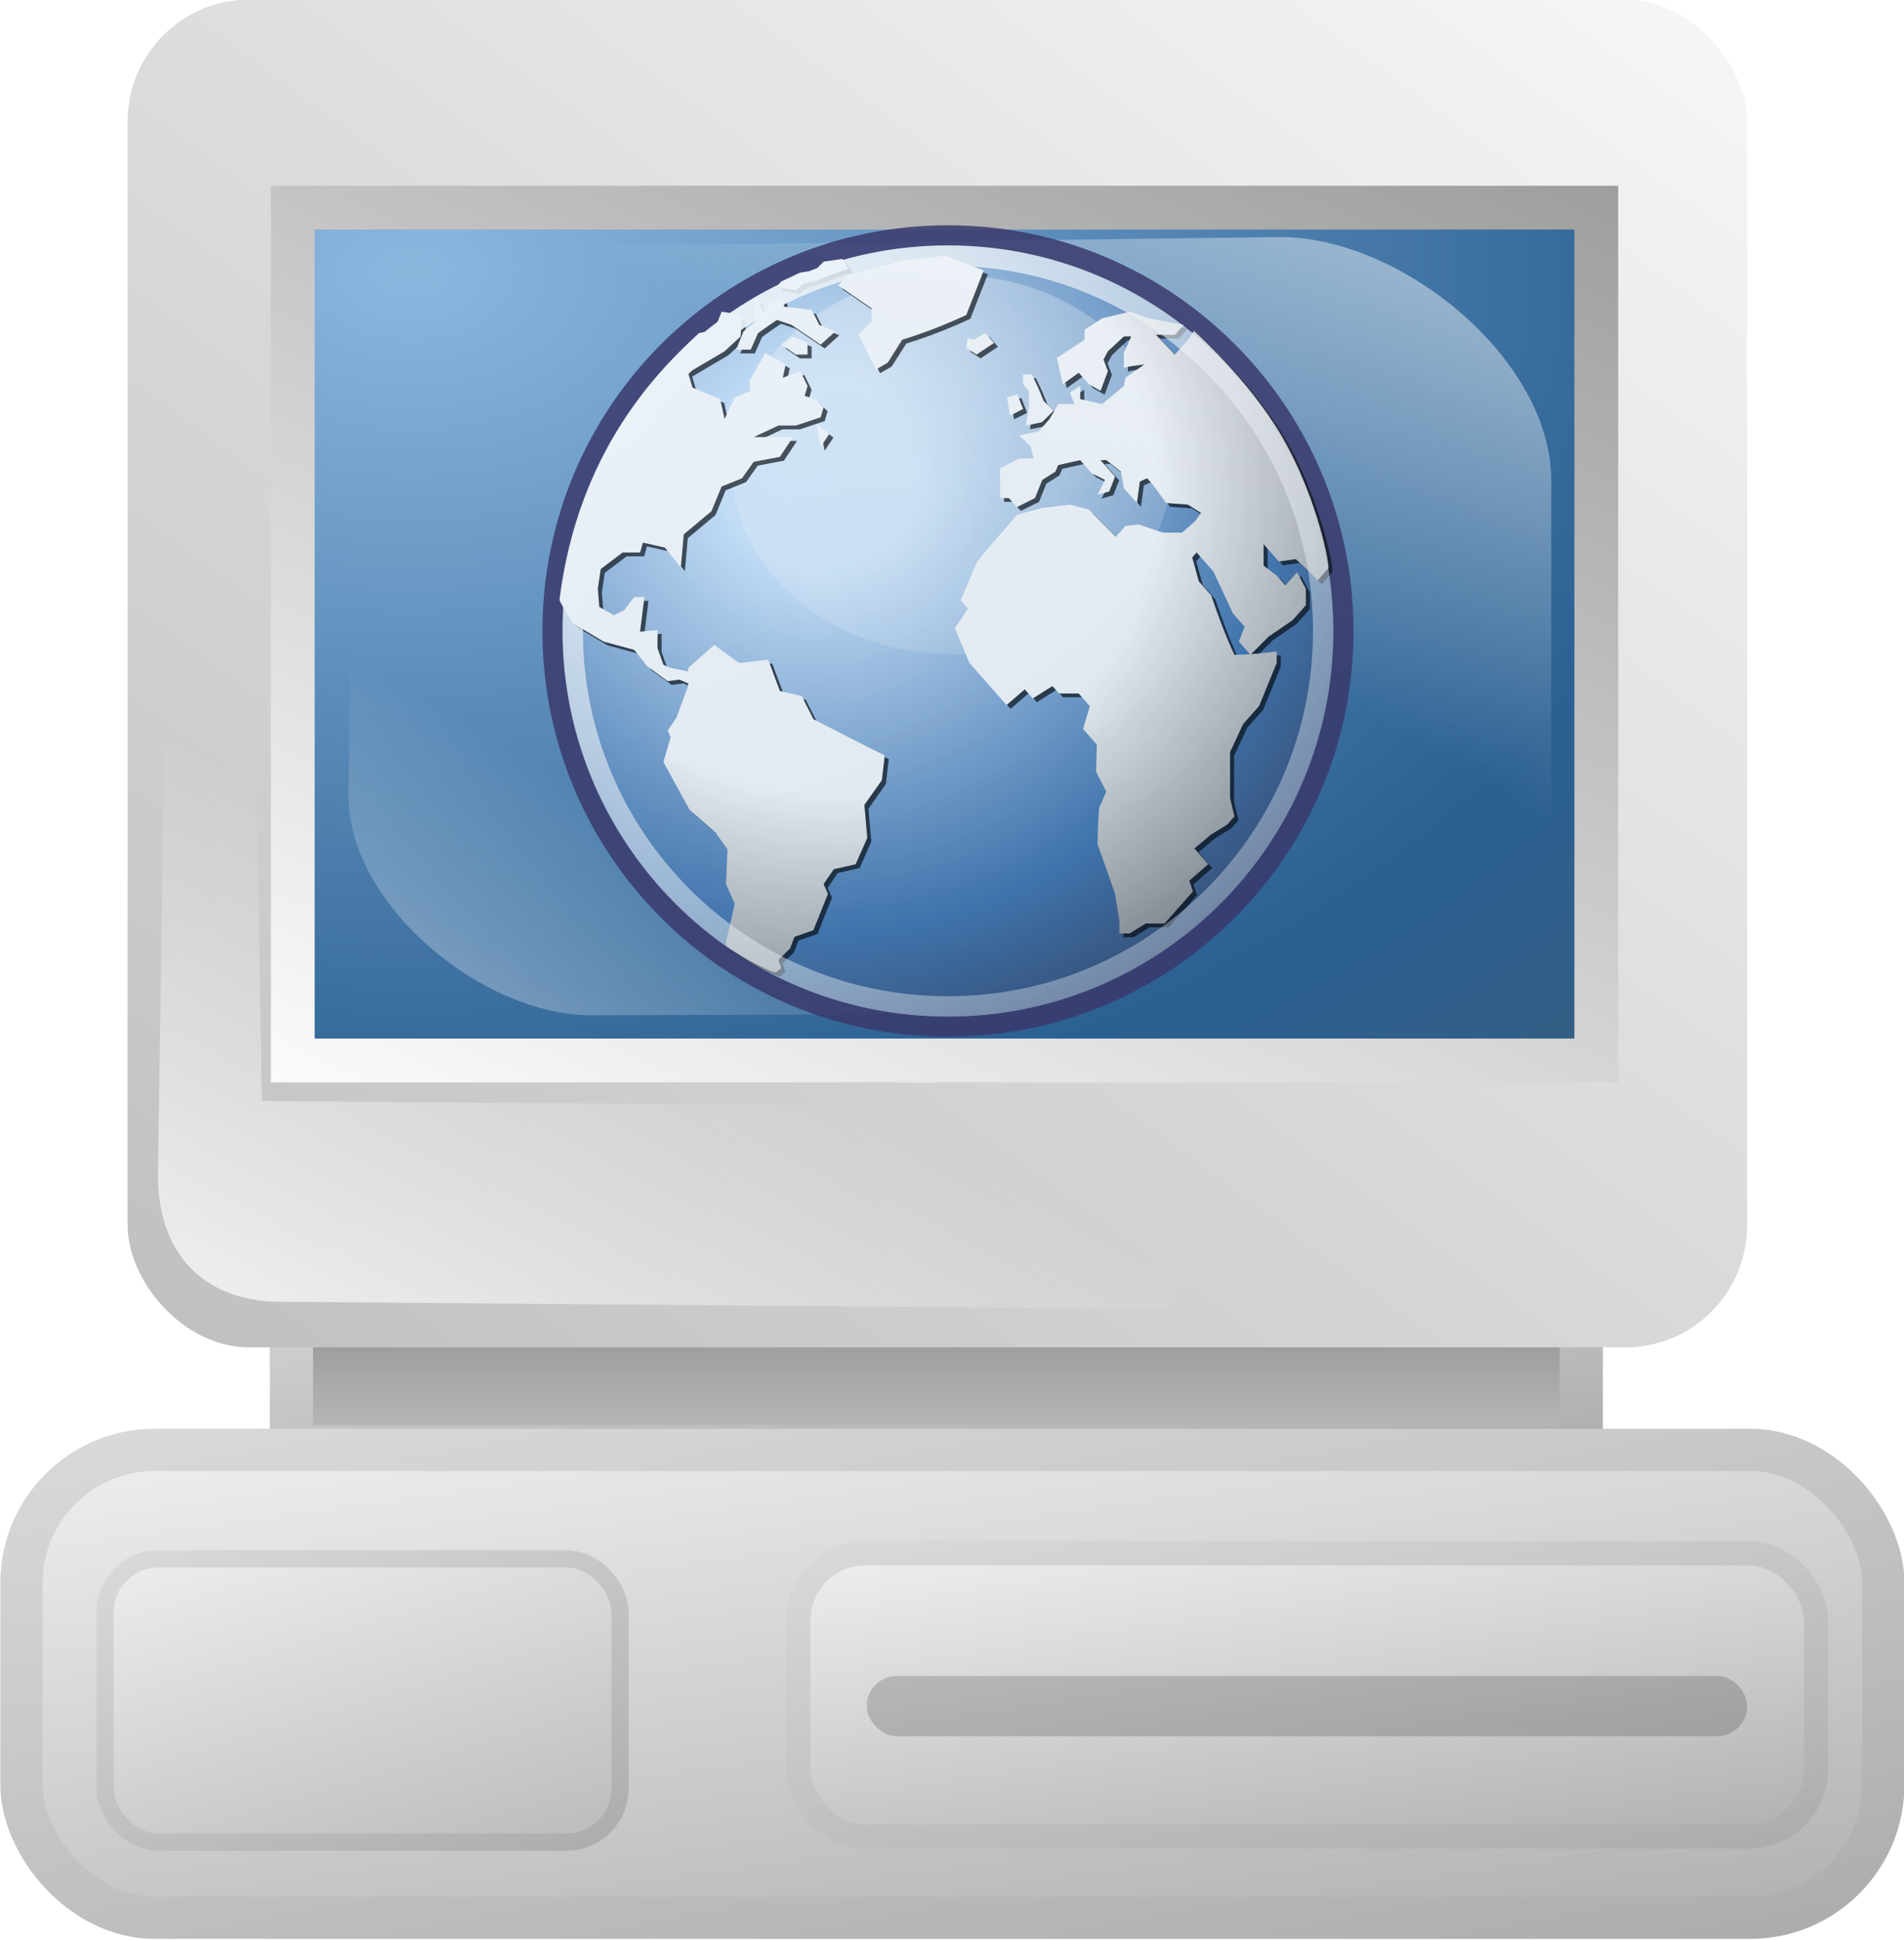
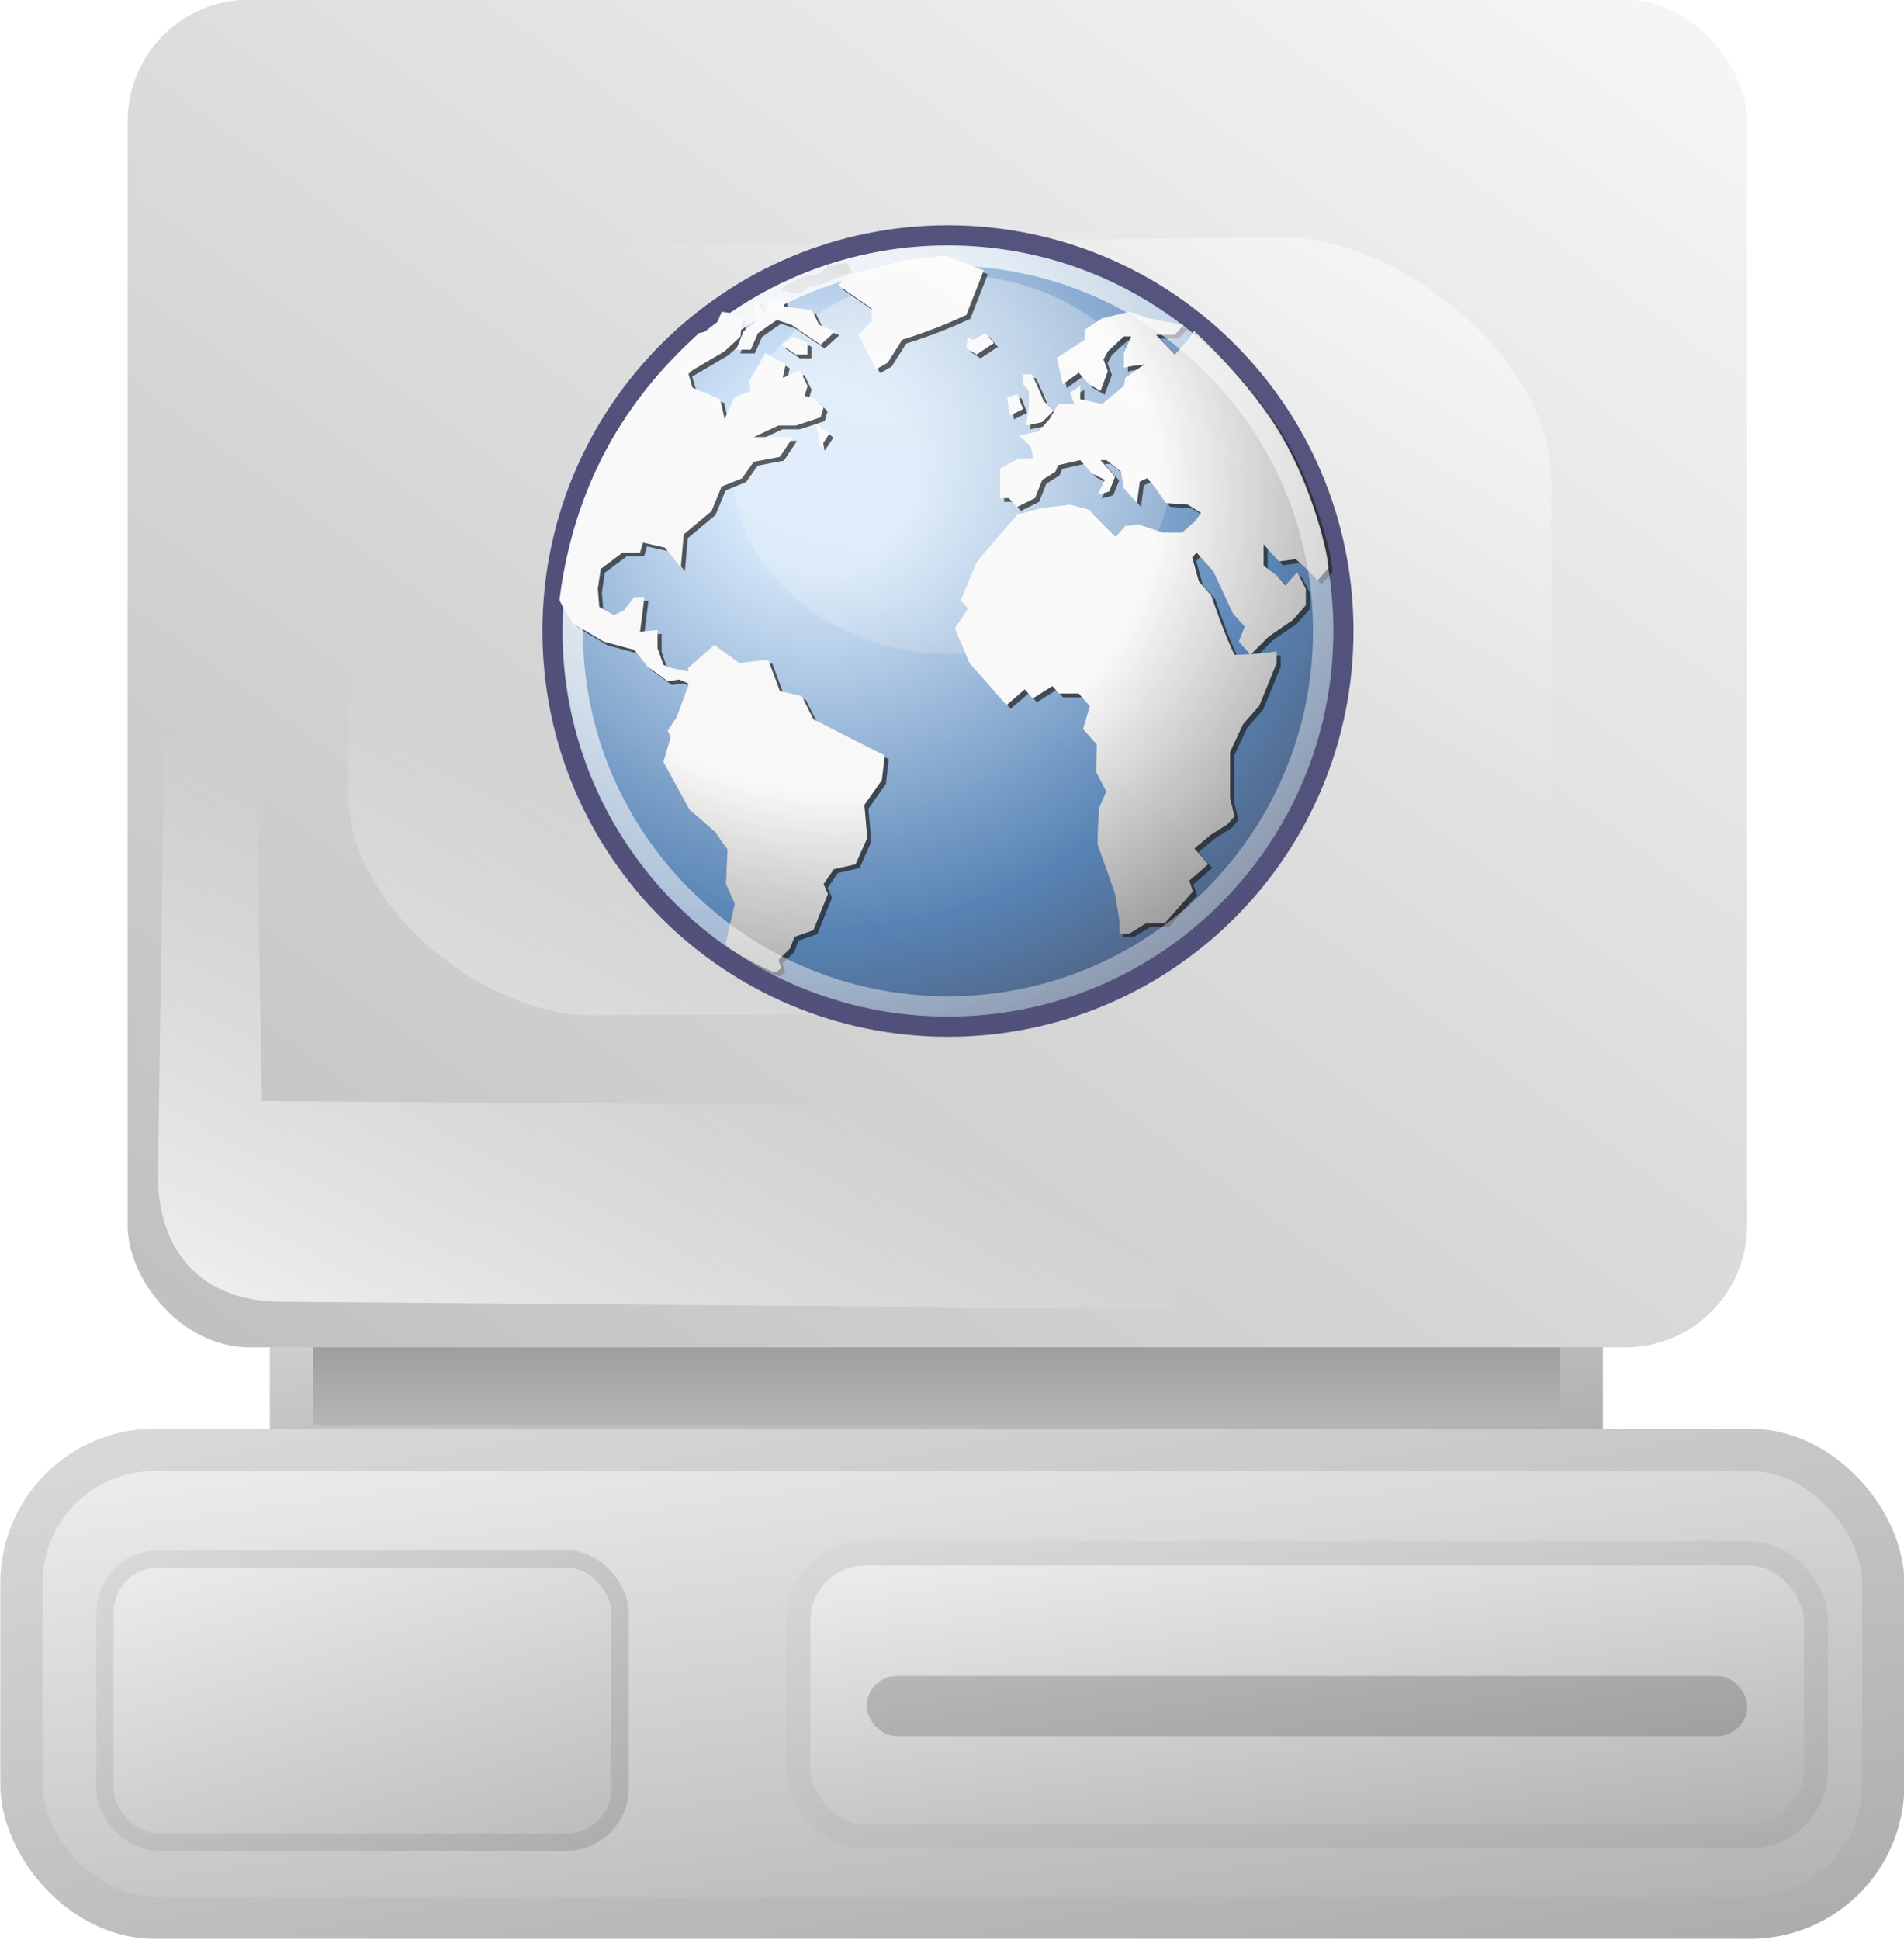
<svg xmlns="http://www.w3.org/2000/svg" xmlns:xlink="http://www.w3.org/1999/xlink" version="1.1" viewBox="0 0 235.13 239.42">
  <defs>
    <linearGradient id="t" x1="25.221" x2="25.221" y1="178.49" y2="234.27" gradientTransform="scale(2.422 .413)" gradientUnits="userSpaceOnUse" xlink:href="#a" />
    <linearGradient id="a">
      <stop stop-color="#626262" offset="0" />
      <stop stop-color="#fff" offset="1" />
    </linearGradient>
    <linearGradient id="s" x1="51.461" x2="-16.224" y1="269.86" y2="176.29" gradientTransform="scale(2.422 .413)" gradientUnits="userSpaceOnUse" xlink:href="#a" />
    <linearGradient id="r" x1="-77.726" x2="95.644" y1="208.44" y2="11.699" gradientTransform="scale(1.096 .912)" gradientUnits="userSpaceOnUse" xlink:href="#a" />
    <radialGradient id="g" cx="31.538" cy="42.346" r="63.391" gradientTransform="scale(1.227 .815)" gradientUnits="userSpaceOnUse">
      <stop stop-color="#8bb7df" offset="0" />
      <stop stop-color="#2a6092" offset=".762" />
      <stop stop-color="#375e82" offset="1" />
    </radialGradient>
    <linearGradient id="q" x1="92.438" x2="27.674" y1="-3.91" y2="91.077" gradientTransform="scale(1.227 .815)" gradientUnits="userSpaceOnUse" xlink:href="#a" />
    <linearGradient id="p" x1="39.811" x2="17.877" y1="90.197" y2="113.72" gradientTransform="scale(1.321 .757)" gradientUnits="userSpaceOnUse" xlink:href="#c" />
    <linearGradient id="c">
      <stop stop-color="#fff" stop-opacity="0" offset="0" />
      <stop stop-color="#fff" offset="1" />
    </linearGradient>
    <linearGradient id="o" x1="39.691" x2="70.224" y1="49.508" y2="20.482" gradientTransform="scale(1.329 .752)" gradientUnits="userSpaceOnUse" xlink:href="#c" />
    <linearGradient id="n" x1="35.19" x2="8.346" y1="76.278" y2="105.43" gradientTransform="scale(1.328 .753)" gradientUnits="userSpaceOnUse" xlink:href="#c" />
    <linearGradient id="m" x1="159.23" x2="79.938" y1="65.199" y2="-89.846" gradientTransform="scale(1.932 .517)" gradientUnits="userSpaceOnUse" xlink:href="#a" />
    <linearGradient id="l" x1="157.71" x2="5.623" y1="114.67" y2="-95.58" gradientTransform="scale(1.932 .517)" gradientUnits="userSpaceOnUse" xlink:href="#a" />
    <linearGradient id="k" x1="149.61" x2="104.06" y1="23.06" y2="-66.005" gradientTransform="scale(1.841 .543)" gradientUnits="userSpaceOnUse" xlink:href="#a" />
    <linearGradient id="j" x1="148.74" x2="61.37" y1="51.478" y2="-69.298" gradientTransform="scale(1.841 .543)" gradientUnits="userSpaceOnUse" xlink:href="#a" />
    <linearGradient id="i" x1="149.64" x2="108.58" y1="30.068" y2="-48.173" gradientTransform="scale(1.331 .751)" gradientUnits="userSpaceOnUse" xlink:href="#a" />
    <linearGradient id="h" x1="143.49" x2="81.777" y1="36.145" y2="-49.167" gradientTransform="scale(1.331 .751)" gradientUnits="userSpaceOnUse" xlink:href="#a" />
    <filter id="u" color-interpolation-filters="sRGB">
      <feGaussianBlur stdDeviation="0.626" />
    </filter>
    <radialGradient id="f" cx="18.248" cy="15.716" r="29.993" gradientTransform="matrix(1.613 0 0 1.613 -339.79 1183.8)" gradientUnits="userSpaceOnUse">
      <stop stop-color="#d3e9ff" offset="0" />
      <stop stop-color="#d3e9ff" offset=".155" />
      <stop stop-color="#4074ae" offset=".75" />
      <stop stop-color="#36486c" offset="1" />
    </radialGradient>
    <radialGradient id="e" cx="11.827" cy="10.476" r="32.665" gradientTransform="scale(1.179 .848)" gradientUnits="userSpaceOnUse">
      <stop stop-color="#fff" offset="0" />
      <stop stop-color="#fff" stop-opacity="0" offset="1" />
    </radialGradient>
    <radialGradient id="b" cx="18.634" cy="17.486" r="40.693" fx="18.934" fy="17.81" gradientTransform="scale(1.037 .964)" gradientUnits="userSpaceOnUse">
      <stop stop-color="#fff" offset="0" />
      <stop stop-color="#fefefe" offset=".379" />
      <stop stop-color="#1d1d1d" offset="1" />
    </radialGradient>
    <radialGradient id="d" cx="15.601" cy="12.142" r="43.527" gradientTransform="matrix(1.613 0 0 1.613 -339.79 1183.8)" gradientUnits="userSpaceOnUse">
      <stop stop-color="#fff" offset="0" />
      <stop stop-color="#fff" stop-opacity=".165" offset="1" />
    </radialGradient>
  </defs>
  <g transform="translate(-197.7 -412.65)">
    <g transform="matrix(1.263 0 0 1.263 360.39 3367.4)">
      <g transform="matrix(1.905 0 0 1.905 -247.6 -2439.8)" fill-rule="evenodd">
        <rect transform="matrix(1.15 0 0 1.15 38.989 26.869)" x="33.326" y="78.658" width="57.568" height="8.315" fill="url(#t)" stroke="url(#s)" stroke-width="1.447pt" />
        <rect transform="matrix(1.15 0 0 1.15 38.989 26.869)" x="26.015" y="22.414" width="72.28" height="60.126" rx="5.437" ry="5.437" fill="url(#r)" stroke-width="1.628" />
-         <rect transform="matrix(1.15 0 0 1.15 38.989 26.869)" x="33.386" y="31.696" width="58.178" height="38.044" fill="url(#g)" stroke="url(#q)" stroke-width="1.465pt" />
        <path transform="matrix(1.15 0 0 1.15 38.989 26.869)" d="m27.69 52.841-0.32 21.908c-0.051 3.492 1.94 5.729 5.437 5.757l39.818 0.32 3.838-8.955-44.455-0.32-0.32-18.869-3.998 0.16z" fill="url(#p)" stroke-width="1pt" />
        <g transform="matrix(1.15 0 0 1.15 38.989 26.869)" stroke-width="1pt">
          <path d="m42.062 33.46 35.279-0.452c5.446-0.07 12.212 5.409 12.212 10.855v16.283l-47.943-0.452 0.452-26.233z" fill="url(#o)" />
          <path d="m78.338 67.629-31.614 0.095c-4.88 0.015-10.894-4.954-10.847-9.834l0.143-14.589 42.953 0.826-0.636 23.501z" fill="url(#n)" />
        </g>
        <rect transform="matrix(.918 0 0 .918 -65.633 158.55)" x="140.62" y="-34.317" width="104.1" height="26.147" rx="7.445" ry="7.445" fill="url(#m)" stroke="url(#l)" stroke-width="2.362" />
        <rect transform="matrix(.918 0 0 .918 -65.633 158.55)" x="184.05" y="-28.54" width="56.909" height="15.83" rx="3.758" ry="3.758" fill="url(#k)" stroke="url(#j)" stroke-width="1.359" />
        <rect transform="matrix(.918 0 0 .918 -65.633 158.55)" x="145.29" y="-28.227" width="28.797" height="15.83" rx="2.997" ry="2.997" fill="url(#i)" stroke="url(#h)" stroke-width=".963" />
        <rect transform="matrix(.918 0 0 .918 -65.633 158.55)" x="187.88" y="-21.681" width="49.231" height="3.363" rx="1.681" ry="1.681" fill-opacity=".17" stroke-width=".463" />
      </g>
      <g transform="matrix(1.236 0 0 1.236 334.88 -3787.7)" filter="url(#u)" opacity=".847">
        <path d="m-268.89 1221.6c0 17.274-14.003 31.277-31.274 31.277-17.273 0-31.275-14.003-31.275-31.277 0-17.273 14.002-31.274 31.275-31.274 17.271 0 31.274 14.002 31.274 31.274z" fill="url(#f)" stroke="#39396c" stroke-width="1.613" />
        <path transform="matrix(1.348 0 0 1.613 -323.84 1183.8)" d="m30.709 15.271c0 5.133-5.789 9.293-12.93 9.293-7.141 0-12.93-4.161-12.93-9.293s5.789-9.293 12.93-9.293c7.141 0 12.93 4.161 12.93 9.293z" fill="url(#e)" opacity=".422" />
        <g transform="matrix(1.585 0 0 1.585 -339.6 1184.1)" fill-opacity=".713">
          <path d="m44.071 20.714-0.545 0.617c-0.334-0.394-0.709-0.725-1.09-1.07l-0.836 0.123-0.764-0.863v1.068l0.654 0.495 0.435 0.493 0.582-0.658c0.146 0.274 0.291 0.549 0.436 0.823v0.822l-0.655 0.74-1.199 0.823-0.908 0.906-0.582-0.66 0.291-0.74-0.581-0.658-0.981-2.098-0.836-0.945-0.219 0.246 0.328 1.193 0.617 0.699c0.352 1.018 0.701 1.99 1.164 2.963 0.718 0 1.395-0.076 2.107-0.166v0.576l-0.872 2.139-0.8 0.904-0.654 1.4v2.303l0.219 0.906-0.363 0.41-0.801 0.494-0.836 0.699 0.691 0.781-0.945 0.824 0.182 0.533-1.418 1.605h-0.944l-0.8 0.494h-0.51v-0.658l-0.217-1.318c-0.281-0.826-0.574-1.647-0.872-2.467 0-0.606 0.036-1.205 0.072-1.81l0.364-0.822-0.51-0.988 0.037-1.357-0.691-0.781 0.346-1.131-0.562-0.638h-0.982l-0.327-0.37-0.981 0.618-0.399-0.454-0.909 0.782c-0.617-0.7-1.235-1.399-1.853-2.098l-0.727-1.728 0.654-0.986-0.363-0.411 0.799-1.894c0.656-0.816 1.342-1.6 2.035-2.386l1.236-0.329 1.381-0.164 0.945 0.247 1.345 1.356 0.473-0.534 0.653-0.082 1.236 0.411h0.945l0.654-0.576 0.291-0.411-0.655-0.411-1.091-0.082c-0.303-0.42-0.584-0.861-0.943-1.234l-0.364 0.164-0.145 1.07-0.654-0.74-0.144-0.824-0.727-0.574h-0.292l0.728 0.822-0.291 0.74-0.581 0.164 0.363-0.74-0.655-0.328-0.58-0.658-1.092 0.246-0.144 0.328-0.654 0.412-0.363 0.905-0.908 0.452-0.4-0.452h-0.435v-1.481l0.945-0.494h0.727l-0.146-0.575-0.58-0.576 0.981-0.206 0.545-0.616 0.435-0.741h0.801l-0.219-0.575 0.51-0.329v0.658l1.09 0.246 1.09-0.904 0.073-0.412 0.944-0.658c-0.342 0.043-0.684 0.074-1.018 0.165v-0.741l0.363-0.823h-0.363l-0.798 0.74-0.219 0.412 0.219 0.577-0.364 0.986-0.581-0.329-0.508-0.575-0.801 0.575-0.291-1.316 1.381-0.905v-0.494l0.873-0.576 1.381-0.33 0.945 0.33 1.744 0.329-0.435 0.493h-0.945l0.945 0.987 0.727-0.822 0.221-0.362s2.787 2.498 4.38 5.231c1.593 2.733 2.341 5.955 2.341 6.609z" />
          <path d="m26.07 9.236-0.073 0.493 0.51 0.329 0.871-0.576-0.435-0.494-0.582 0.33-0.29-0.083" />
          <path d="m26.87 5.863-1.891-0.741-2.18 0.247-2.69 0.74-0.509 0.494 1.672 1.151v0.658l-0.654 0.658 0.873 1.729 0.58-0.33 0.729-1.151c1.123-0.347 2.13-0.741 3.197-1.234l0.873-2.221" />
          <path d="m28.833 12.775-0.291-0.741-0.51 0.165 0.146 0.904 0.654-0.328" />
          <path d="m29.123 12.609-0.145 0.988 0.8-0.165 0.581-0.575-0.509-0.494c-0.171-0.455-0.368-0.88-0.582-1.317h-0.435v0.493l0.29 0.329v0.74" />
          <path d="m18.365 28.242-0.582-1.152-1.09-0.247-0.582-1.562-1.454 0.164-1.235-0.904-1.309 1.151v0.182c-0.396-0.114-0.883-0.13-1.235-0.347l-0.291-0.822v-0.905l-0.872 0.082c0.073-0.576 0.145-1.151 0.218-1.728h-0.509l-0.508 0.658-0.509 0.246-0.727-0.41-0.073-0.905 0.145-0.987 1.091-0.822h0.872l0.145-0.494 1.09 0.246 0.8 0.988 0.145-1.647 1.381-1.151 0.509-1.234 1.018-0.411 0.582-0.822 1.308-0.248 0.655-0.986h-1.963l1.236-0.576h0.872l1.236-0.412 0.145-0.492-0.436-0.412-0.509-0.165 0.145-0.493-0.363-0.74-0.873 0.328 0.145-0.658-1.018-0.576-0.799 1.398 0.072 0.494-0.799 0.33-0.509 1.069-0.218-0.987-1.381-0.576-0.218-0.74 1.817-1.07 0.8-0.74 0.073-0.905-0.436-0.247-0.582-0.083-0.363 0.905s-0.608 0.119-0.764 0.158c-1.996 1.839-6.029 5.81-6.966 13.306 0.037 0.174 0.679 1.182 0.679 1.182l1.526 0.904 1.526 0.412 0.655 0.823 1.017 0.74 0.582-0.082 0.436 0.196v0.133l-0.581 1.563-0.436 0.658 0.145 0.33-0.363 1.232 1.309 2.387 1.308 1.152 0.582 0.822-0.073 1.728 0.436 0.986-0.436 1.893s-0.034-0.012 0.021 0.178c0.056 0.19 2.329 1.451 2.474 1.344 0.144-0.109 0.267-0.205 0.267-0.205l-0.145-0.41 0.581-0.576 0.218-0.576 0.945-0.33 0.727-1.81-0.218-0.492 0.508-0.74 1.091-0.248 0.582-1.316-0.145-1.645 0.872-1.234 0.145-1.234c-1.194-0.59-2.377-1.2-3.562-1.809" />
          <path d="m16.766 9.565 0.727 0.494h0.582v-0.576l-0.727-0.329-0.582 0.411" />
          <path d="m14.876 8.907-0.364 0.905h0.727l0.364-0.823c0.314-0.222 0.626-0.445 0.945-0.658l0.727 0.247c0.484 0.329 0.969 0.658 1.454 0.987l0.727-0.658-0.8-0.329-0.364-0.741-1.381-0.165-0.073-0.412-0.654 0.165-0.29 0.576-0.364-0.741-0.145 0.329 0.073 0.823-0.582 0.494" />
          <path d="m17.492 6.85 0.364-0.329 0.727-0.165c0.498-0.242 0.998-0.405 1.526-0.576l-0.29-0.494-0.939 0.135-0.443 0.442-0.731 0.106-0.65 0.305-0.316 0.153-0.193 0.258 0.944 0.164" />
          <path d="m18.728 14.666 0.436-0.658-0.655-0.493 0.218 1.151" />
        </g>
        <g transform="matrix(1.585 0 0 1.585 -339.92 1183.8)" color="#000000" fill="url(#b)">
          <g color="#000000" fill="url(#b)">
            <g color="#000000" fill="url(#b)">
              <path d="m44.071 20.714-0.545 0.617c-0.334-0.394-0.709-0.725-1.09-1.07l-0.836 0.123-0.764-0.863v1.068l0.654 0.495 0.435 0.493 0.582-0.658c0.146 0.274 0.291 0.549 0.436 0.823v0.822l-0.655 0.74-1.199 0.823-0.908 0.906-0.582-0.66 0.291-0.74-0.581-0.658-0.981-2.098-0.836-0.945-0.219 0.246 0.328 1.193 0.617 0.699c0.352 1.018 0.701 1.99 1.164 2.963 0.718 0 1.395-0.076 2.107-0.166v0.576l-0.872 2.139-0.8 0.904-0.654 1.4v2.303l0.219 0.906-0.363 0.41-0.801 0.494-0.836 0.699 0.691 0.781-0.945 0.824 0.182 0.533-1.418 1.605h-0.944l-0.8 0.494h-0.51v-0.658l-0.217-1.318c-0.281-0.826-0.574-1.647-0.872-2.467 0-0.606 0.036-1.205 0.072-1.81l0.364-0.822-0.51-0.988 0.037-1.357-0.691-0.781 0.346-1.131-0.562-0.638h-0.982l-0.327-0.37-0.981 0.618-0.399-0.454-0.909 0.782c-0.617-0.7-1.235-1.399-1.853-2.098l-0.727-1.728 0.654-0.986-0.363-0.411 0.799-1.894c0.656-0.816 1.342-1.6 2.035-2.386l1.236-0.329 1.381-0.164 0.945 0.247 1.345 1.356 0.473-0.534 0.653-0.082 1.236 0.411h0.945l0.654-0.576 0.291-0.411-0.655-0.411-1.091-0.082c-0.303-0.42-0.584-0.861-0.943-1.234l-0.364 0.164-0.145 1.07-0.654-0.74-0.144-0.824-0.727-0.574h-0.292l0.728 0.822-0.291 0.74-0.581 0.164 0.363-0.74-0.655-0.328-0.58-0.658-1.092 0.246-0.144 0.328-0.654 0.412-0.363 0.905-0.908 0.452-0.4-0.452h-0.435v-1.481l0.945-0.494h0.727l-0.146-0.575-0.58-0.576 0.981-0.206 0.545-0.616 0.435-0.741h0.801l-0.219-0.575 0.51-0.329v0.658l1.09 0.246 1.09-0.904 0.073-0.412 0.944-0.658c-0.342 0.043-0.684 0.074-1.018 0.165v-0.741l0.363-0.823h-0.363l-0.798 0.74-0.219 0.412 0.219 0.577-0.364 0.986-0.581-0.329-0.508-0.575-0.801 0.575-0.291-1.316 1.381-0.905v-0.494l0.873-0.576 1.381-0.33 0.945 0.33 1.744 0.329-0.435 0.493h-0.945l0.945 0.987 0.727-0.822 0.221-0.362s2.787 2.498 4.38 5.231c1.593 2.733 2.341 5.955 2.341 6.609z" color="#000000" />
              <path d="m26.07 9.236-0.073 0.493 0.51 0.329 0.871-0.576-0.435-0.494-0.582 0.33-0.29-0.083" color="#000000" />
              <path d="m26.87 5.863-1.891-0.741-2.18 0.247-2.69 0.74-0.509 0.494 1.672 1.151v0.658l-0.654 0.658 0.873 1.729 0.58-0.33 0.729-1.151c1.123-0.347 2.13-0.741 3.197-1.234l0.873-2.221" color="#000000" />
              <path d="m28.833 12.775-0.291-0.741-0.51 0.165 0.146 0.904 0.654-0.328" color="#000000" />
              <path d="m29.123 12.609-0.145 0.988 0.8-0.165 0.581-0.575-0.509-0.494c-0.171-0.455-0.368-0.88-0.582-1.317h-0.435v0.493l0.29 0.329v0.74" color="#000000" />
              <path d="m18.365 28.242-0.582-1.152-1.09-0.247-0.582-1.562-1.454 0.164-1.235-0.904-1.309 1.151v0.182c-0.396-0.114-0.883-0.13-1.235-0.347l-0.291-0.822v-0.905l-0.872 0.082c0.073-0.576 0.145-1.151 0.218-1.728h-0.509l-0.508 0.658-0.509 0.246-0.727-0.41-0.073-0.905 0.145-0.987 1.091-0.822h0.872l0.145-0.494 1.09 0.246 0.8 0.988 0.145-1.647 1.381-1.151 0.509-1.234 1.018-0.411 0.582-0.822 1.308-0.248 0.655-0.986h-1.963l1.236-0.576h0.872l1.236-0.412 0.145-0.492-0.436-0.412-0.509-0.165 0.145-0.493-0.363-0.74-0.873 0.328 0.145-0.658-1.018-0.576-0.799 1.398 0.072 0.494-0.799 0.33-0.509 1.069-0.218-0.987-1.381-0.576-0.218-0.74 1.817-1.07 0.8-0.74 0.073-0.905-0.436-0.247-0.582-0.083-0.363 0.905s-0.608 0.119-0.764 0.158c-1.996 1.839-6.029 5.81-6.966 13.306 0.037 0.174 0.679 1.182 0.679 1.182l1.526 0.904 1.526 0.412 0.655 0.823 1.017 0.74 0.582-0.082 0.436 0.196v0.133l-0.581 1.563-0.436 0.658 0.145 0.33-0.363 1.232 1.309 2.387 1.308 1.152 0.582 0.822-0.073 1.728 0.436 0.986-0.436 1.893s-0.034-0.012 0.021 0.178c0.056 0.19 2.329 1.451 2.474 1.344 0.144-0.109 0.267-0.205 0.267-0.205l-0.145-0.41 0.581-0.576 0.218-0.576 0.945-0.33 0.727-1.81-0.218-0.492 0.508-0.74 1.091-0.248 0.582-1.316-0.145-1.645 0.872-1.234 0.145-1.234c-1.194-0.59-2.377-1.2-3.562-1.809" color="#000000" />
              <path d="m16.766 9.565 0.727 0.494h0.582v-0.576l-0.727-0.329-0.582 0.411" color="#000000" />
              <path d="m14.876 8.907-0.364 0.905h0.727l0.364-0.823c0.314-0.222 0.626-0.445 0.945-0.658l0.727 0.247c0.484 0.329 0.969 0.658 1.454 0.987l0.727-0.658-0.8-0.329-0.364-0.741-1.381-0.165-0.073-0.412-0.654 0.165-0.29 0.576-0.364-0.741-0.145 0.329 0.073 0.823-0.582 0.494" color="#000000" />
-               <path d="m17.492 6.85 0.364-0.329 0.727-0.165c0.498-0.242 0.998-0.405 1.526-0.576l-0.29-0.494-0.939 0.135-0.443 0.442-0.731 0.106-0.65 0.305-0.316 0.153-0.193 0.258 0.944 0.164" color="#000000" />
              <path d="m18.728 14.666 0.436-0.658-0.655-0.493 0.218 1.151" color="#000000" />
            </g>
          </g>
        </g>
        <path d="m-270.48 1221.6c0 16.396-13.292 29.688-29.686 29.688-16.396 0-29.687-13.292-29.687-29.688s13.291-29.686 29.687-29.686c16.394 0 29.686 13.291 29.686 29.686z" fill="none" stroke="url(#d)" stroke-width="1.613" />
      </g>
    </g>
  </g>
</svg>